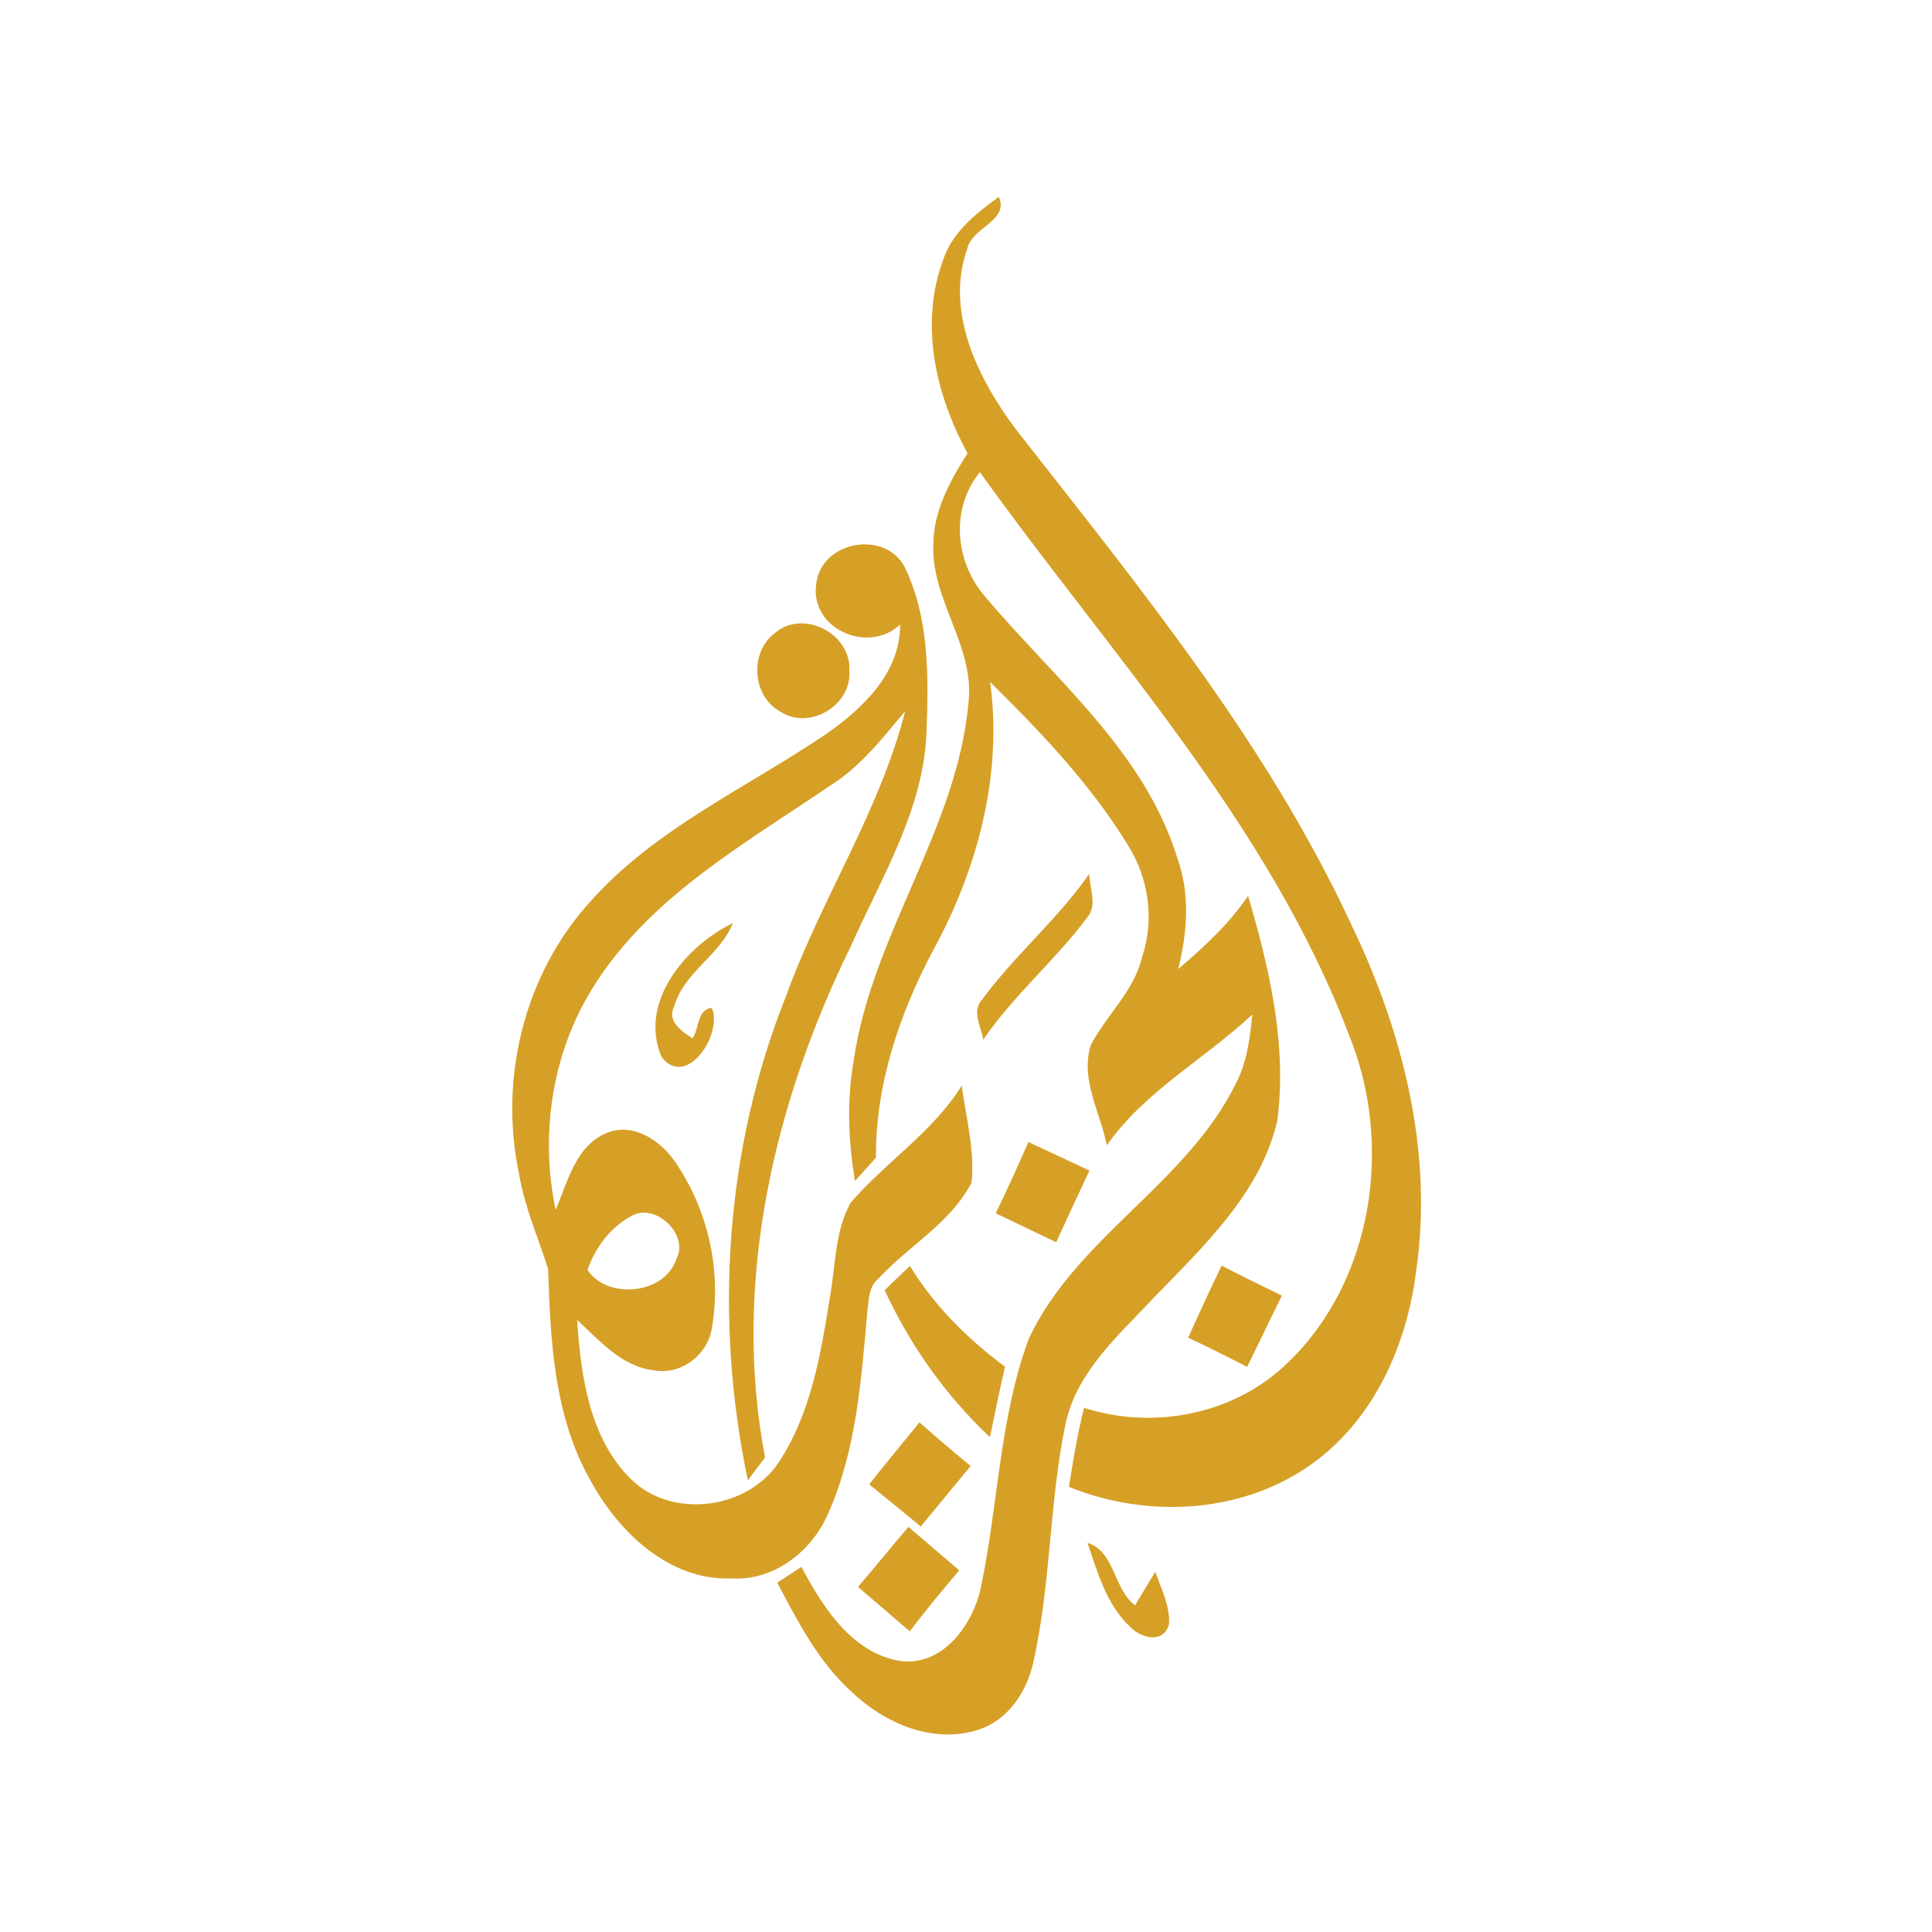
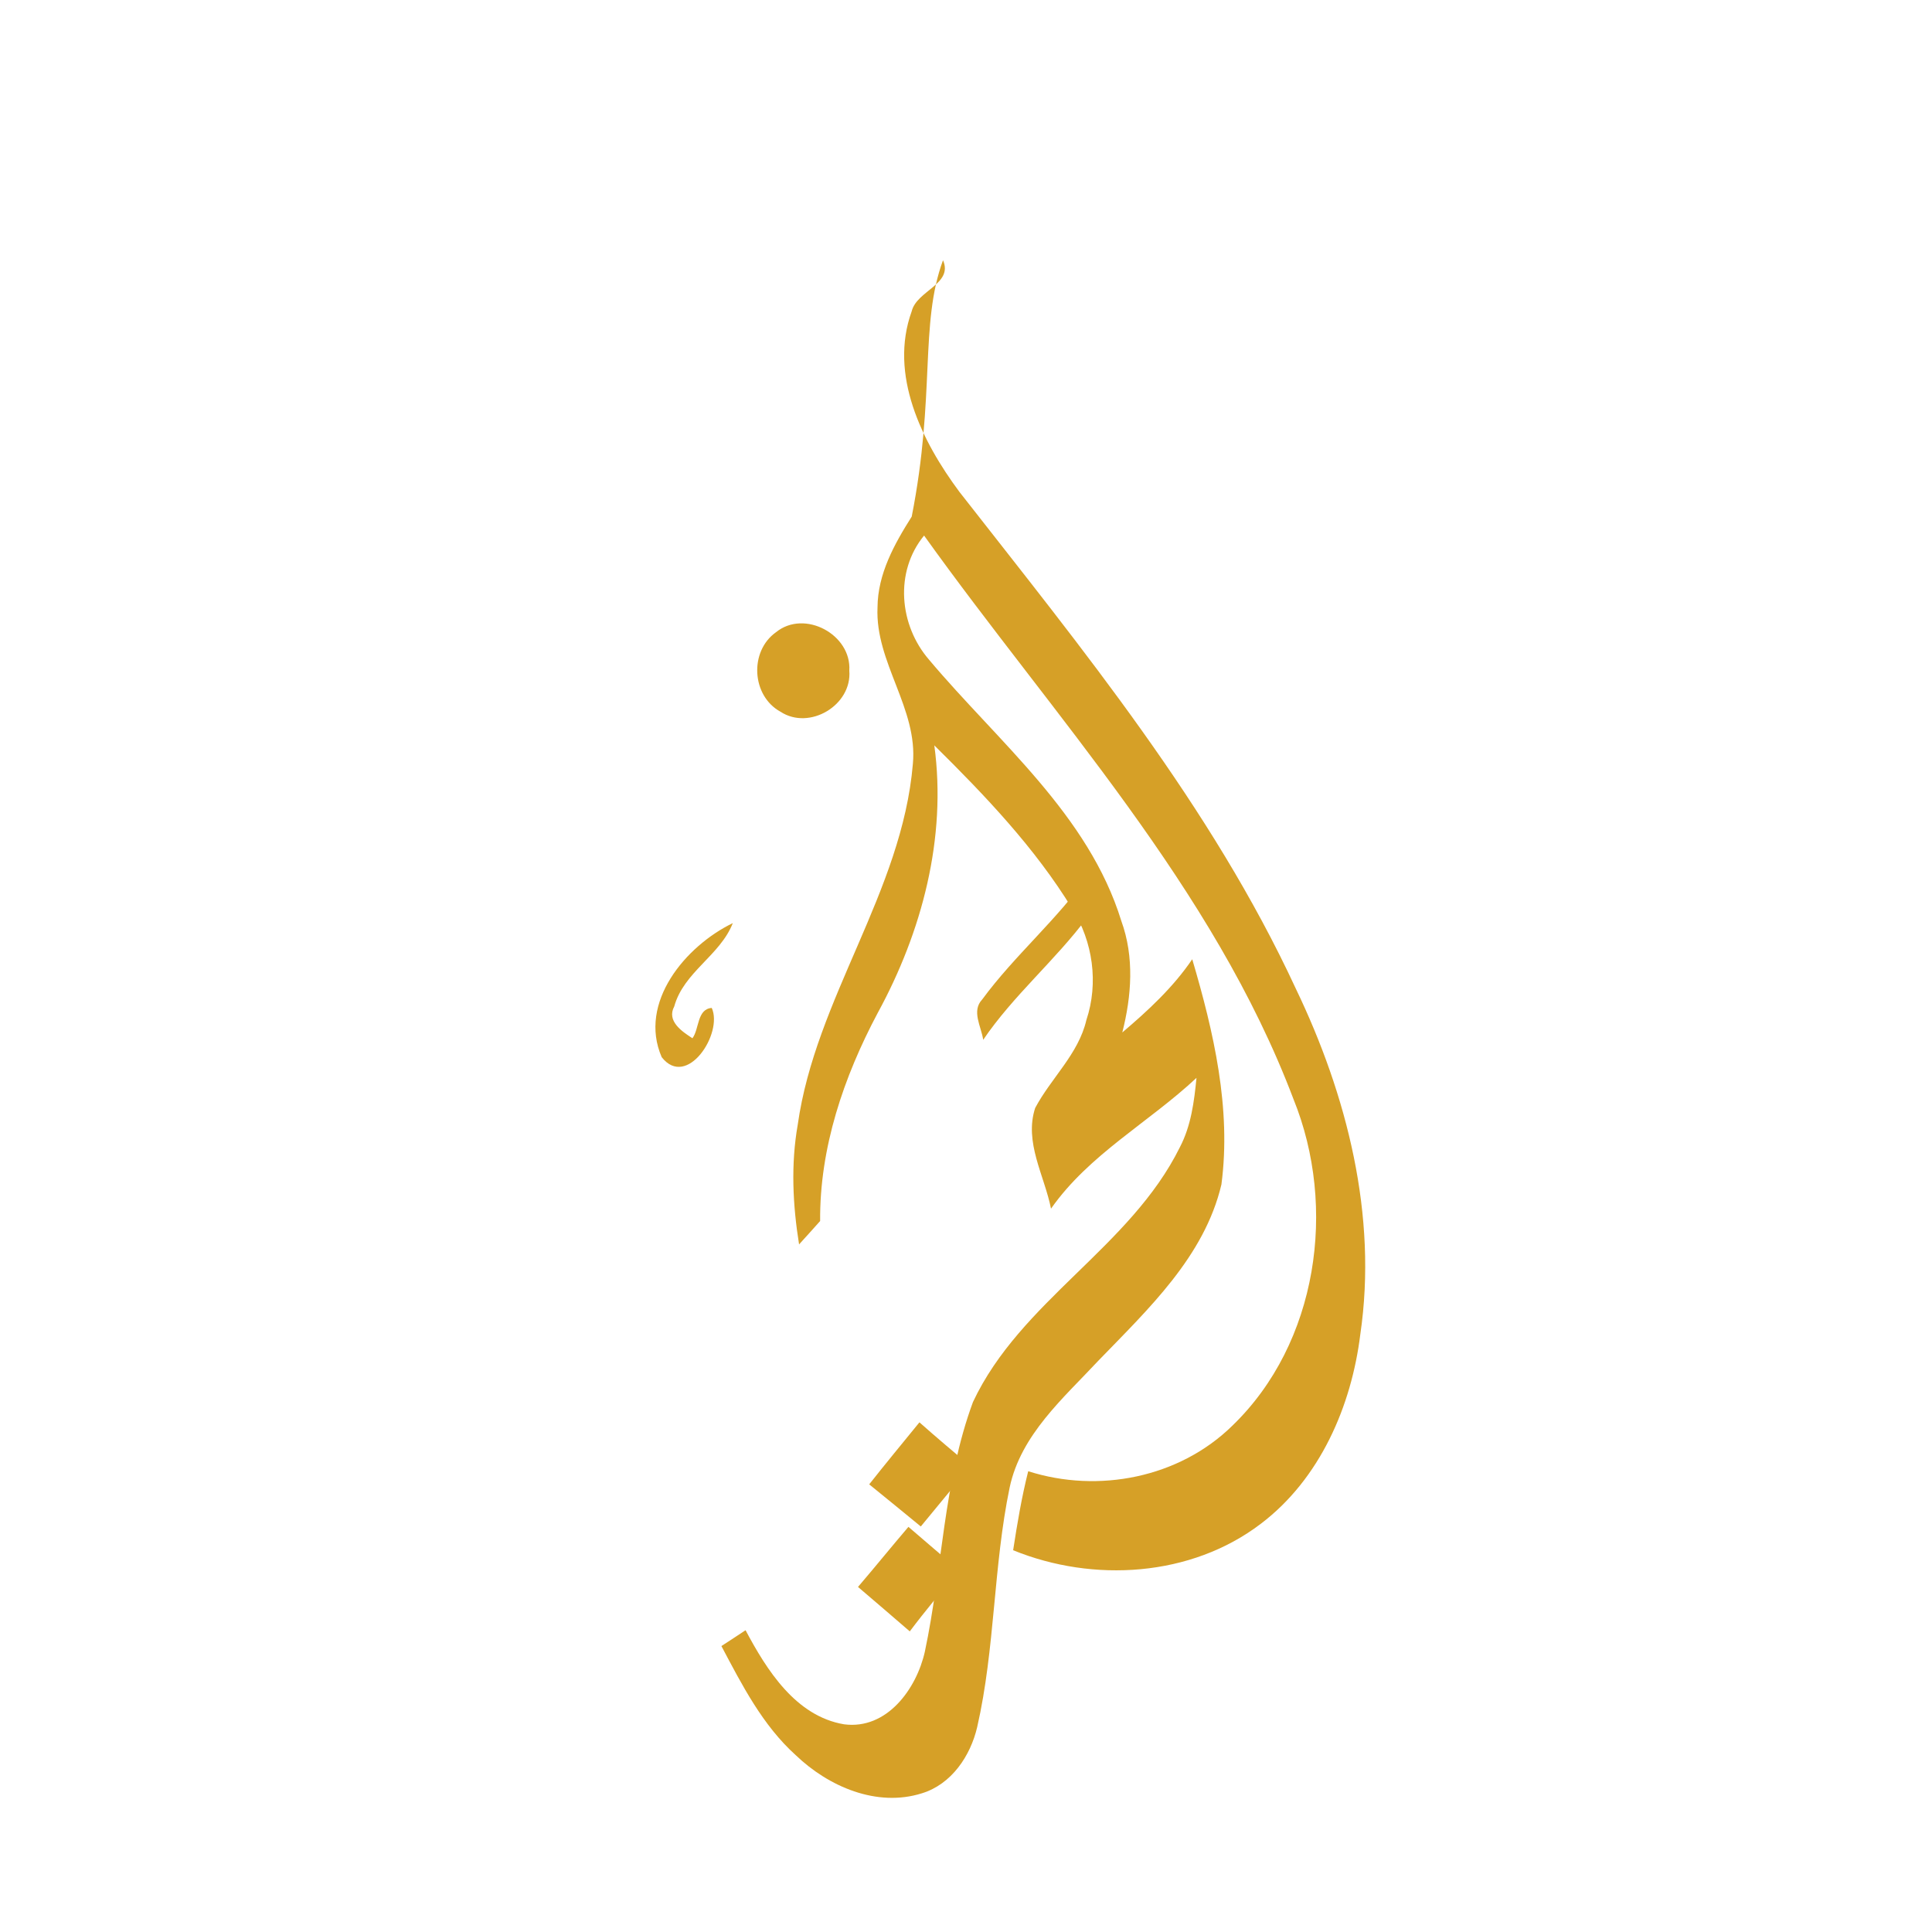
<svg xmlns="http://www.w3.org/2000/svg" version="1.1" id="Layer_1" x="0px" y="0px" viewBox="0 0 1000 1000" style="enable-background:new 0 0 1000 1000;" xml:space="preserve">
  <style type="text/css">
	.st0{fill:#D6A027;}
</style>
-   <path class="st0" d="M488.1,134.7c4.7-14.5,17-24.2,28.9-32.8c5.4,12.3-13.6,15.7-16.2,26.4c-11.9,32.9,5.3,67.4,24.7,93.5  c63.7,81.5,130.3,162.6,174.1,257.1c26.5,55.1,42.4,117.6,33.4,178.9c-4.6,37.3-20.9,74.9-51.5,98.1  c-36.1,27.5-86.7,30.6-128.2,13.7c2.1-13.7,4.4-27.4,7.8-40.9c36.3,11.6,78.2,3.4,105.7-23.6c44.2-42.7,54.3-113,31.6-169  c-41.7-110.1-123.7-197.4-191.2-291.7c-15.4,18.8-12.9,46.4,2.6,64.3c35.9,42.7,82.5,80.1,99.5,135.2c6.8,18.7,5.3,38.8,0.5,57.7  c13.3-11.3,26.3-23.3,36.2-37.9c11.1,37.6,20.3,77.3,15.1,116.6c-8.8,37.3-37.9,64.5-63.6,91.1c-18.2,19.5-40.2,38.4-46,65.7  c-8.5,40.9-7.5,83.2-16.8,124c-3.5,15-13.3,29.6-28.6,34.3c-23.4,7.4-48.4-3.5-65.3-19.7c-17.2-15.5-27.8-36.3-38.5-56.5  c3.2-2,9.4-6.2,12.5-8.2c11,20.7,26,44.5,51,48.7c22.2,2.9,37.5-18.4,41.8-37.6c9.1-42.8,9.6-87.8,24.9-129.2  c24.6-52.4,81.5-80.1,107.1-131.9c5.8-11.1,7.4-23.6,8.6-35.9c-24.7,23.1-55.6,39.6-75.3,67.7c-3.4-17.1-14-34.4-8.2-52.1  c8.2-15.5,22.4-27.9,26.5-45.5c6.4-19.2,3.4-40.6-7.3-57.6c-19.3-31.6-45.2-58.7-71.4-84.6c6.5,47.9-6.4,96.5-29.3,138.5  c-17.6,33.1-30.1,69.8-29.8,107.7c-2.7,3.1-8.2,9.1-10.9,12.1c-3.3-20.5-4.3-41.5-0.7-61.9c9.2-65.5,54-120.5,59.6-186.8  c2.7-28.7-19.6-52.5-18.3-81c0.1-17.3,8.7-32.8,17.7-47C484.3,204.5,475.9,167.8,488.1,134.7" />
-   <path class="st0" d="M422.5,302c2.7-22.1,35.7-27.9,45.8-8.4c12.7,26.1,12.3,56.3,11.3,84.6c-1.3,40.2-23,75.3-39,111.1  c-40,81.5-61.9,174.6-44.6,265.1c-2.2,2.9-6.7,8.8-8.9,11.8c-17.5-83.1-11.9-171.4,19.7-250.5c18.1-50.2,48.5-95.6,61.7-147.6  c-11.9,14.2-23.4,29.1-39.5,39c-45.6,31-96.7,59.5-125,108.9c-18.9,33.1-24.2,73-16.4,110.2c6.2-14.3,10.2-32.9,26.2-39.7  c13.7-5.8,28,3.7,35.6,14.8c16.9,24.6,24.1,55.8,19.2,85.2c-1.6,14.2-15.7,25.4-30,22.8c-16.8-1.9-28.2-15.4-39.9-26.1  c2,29,6.3,61.3,28.1,82.6c21.2,20.6,60,15.5,76.2-8.8c16.7-25.2,21.8-55.9,26.5-85.2c3-16.5,2.5-34.3,10.8-49.3  c18.2-21.1,42.6-36.6,57.5-60.6c2.2,16.7,6.8,33.3,5.1,50.2c-10.8,20.9-32.7,32.8-48.2,49.7c-5,4-5,10.7-5.7,16.5  c-3.2,35.3-5.6,71.7-20.1,104.5c-8.2,19.7-27.8,35.4-49.8,34.2c-32.8,1.4-59.1-24.1-73.7-51.1c-18.7-33.2-20.5-72-21.7-109.1  c-5.2-16.4-12.3-32.4-15.1-49.5c-10.4-49.2,2.8-103.3,37-140.7c33.6-37.8,80.7-58.7,121.9-86.6c19.1-13.3,38.5-31.7,38.4-56.7  C449.1,338.9,418.9,325.3,422.5,302 M326.3,629.7c-10.6,5.8-18.3,16.3-22.2,27.6c9.9,15.3,39.8,13.1,46-5.7  C356.9,638.8,338.7,621.8,326.3,629.7" />
+   <path class="st0" d="M488.1,134.7c5.4,12.3-13.6,15.7-16.2,26.4c-11.9,32.9,5.3,67.4,24.7,93.5  c63.7,81.5,130.3,162.6,174.1,257.1c26.5,55.1,42.4,117.6,33.4,178.9c-4.6,37.3-20.9,74.9-51.5,98.1  c-36.1,27.5-86.7,30.6-128.2,13.7c2.1-13.7,4.4-27.4,7.8-40.9c36.3,11.6,78.2,3.4,105.7-23.6c44.2-42.7,54.3-113,31.6-169  c-41.7-110.1-123.7-197.4-191.2-291.7c-15.4,18.8-12.9,46.4,2.6,64.3c35.9,42.7,82.5,80.1,99.5,135.2c6.8,18.7,5.3,38.8,0.5,57.7  c13.3-11.3,26.3-23.3,36.2-37.9c11.1,37.6,20.3,77.3,15.1,116.6c-8.8,37.3-37.9,64.5-63.6,91.1c-18.2,19.5-40.2,38.4-46,65.7  c-8.5,40.9-7.5,83.2-16.8,124c-3.5,15-13.3,29.6-28.6,34.3c-23.4,7.4-48.4-3.5-65.3-19.7c-17.2-15.5-27.8-36.3-38.5-56.5  c3.2-2,9.4-6.2,12.5-8.2c11,20.7,26,44.5,51,48.7c22.2,2.9,37.5-18.4,41.8-37.6c9.1-42.8,9.6-87.8,24.9-129.2  c24.6-52.4,81.5-80.1,107.1-131.9c5.8-11.1,7.4-23.6,8.6-35.9c-24.7,23.1-55.6,39.6-75.3,67.7c-3.4-17.1-14-34.4-8.2-52.1  c8.2-15.5,22.4-27.9,26.5-45.5c6.4-19.2,3.4-40.6-7.3-57.6c-19.3-31.6-45.2-58.7-71.4-84.6c6.5,47.9-6.4,96.5-29.3,138.5  c-17.6,33.1-30.1,69.8-29.8,107.7c-2.7,3.1-8.2,9.1-10.9,12.1c-3.3-20.5-4.3-41.5-0.7-61.9c9.2-65.5,54-120.5,59.6-186.8  c2.7-28.7-19.6-52.5-18.3-81c0.1-17.3,8.7-32.8,17.7-47C484.3,204.5,475.9,167.8,488.1,134.7" />
  <path class="st0" d="M401.7,327.2c14.7-11.9,39.1,1.2,37.9,19.9c1.5,17.9-20.6,31.1-35.6,21.3C389,360.2,387.7,337.1,401.7,327.2" />
  <path class="st0" d="M508.4,517.3c16.9-23,39.1-41.5,55.4-65c0.1,7.4,4.4,16.1-1,22.5c-16.6,22.3-38.2,40.3-53.9,63.4  C507.9,531.3,502.7,523.3,508.4,517.3" />
  <path class="st0" d="M342.5,547.2c-12.3-28.3,12.4-57.6,36.8-69.4c-6.6,16.8-25.4,25.3-30.3,43.1c-4.1,7.6,4,13,9.4,16.5  c3.6-4.8,2.3-15.1,10-15.7C374.4,534.9,355.5,563.8,342.5,547.2" />
-   <path class="st0" d="M532.3,591.1c10.6,4.9,21.1,9.9,31.6,14.8c-5.8,12.4-11.6,24.7-17.2,37.1c-10.5-5-20.9-10-31.3-15  C521.2,615.9,526.9,603.6,532.3,591.1" />
-   <path class="st0" d="M457.9,667.8c4.3-4.2,8.6-8.4,13.1-12.5c12.6,20.6,29.9,37.8,49.2,52.1c-2.8,12.1-5.3,24.3-7.8,36.5  C489.5,722.3,471.1,696.4,457.9,667.8" />
-   <path class="st0" d="M615,692.4c5.6-12.5,11.3-24.9,17.3-37.3c10.3,5.3,20.7,10.4,31.2,15.5c-6.1,12.3-11.9,24.6-18,36.9  C635.4,702.3,625.3,697.2,615,692.4" />
  <path class="st0" d="M449.9,768.3c8.5-10.8,17.3-21.4,26-32.1c8.7,7.7,17.5,15.2,26.5,22.6c-8.6,10.4-17.2,20.9-25.8,31.3  C467.7,782.8,458.8,775.5,449.9,768.3" />
  <path class="st0" d="M444.1,821.4c8.8-10.3,17.3-20.8,26.1-31.1c8.7,7.5,17.5,15,26.3,22.5c-8.7,10.3-17.4,20.7-25.6,31.6  C461.9,836.6,453,829,444.1,821.4" />
-   <path class="st0" d="M562.9,798.6c14.2,4.3,13.3,23.8,24.6,32.3c3.5-5.8,7-11.6,10.5-17.4c3,8.8,7.6,17.5,7.1,27.1  c-2.7,10.3-14.2,7.4-19.8,1.8C572.8,830.9,568.1,813.9,562.9,798.6" />
</svg>